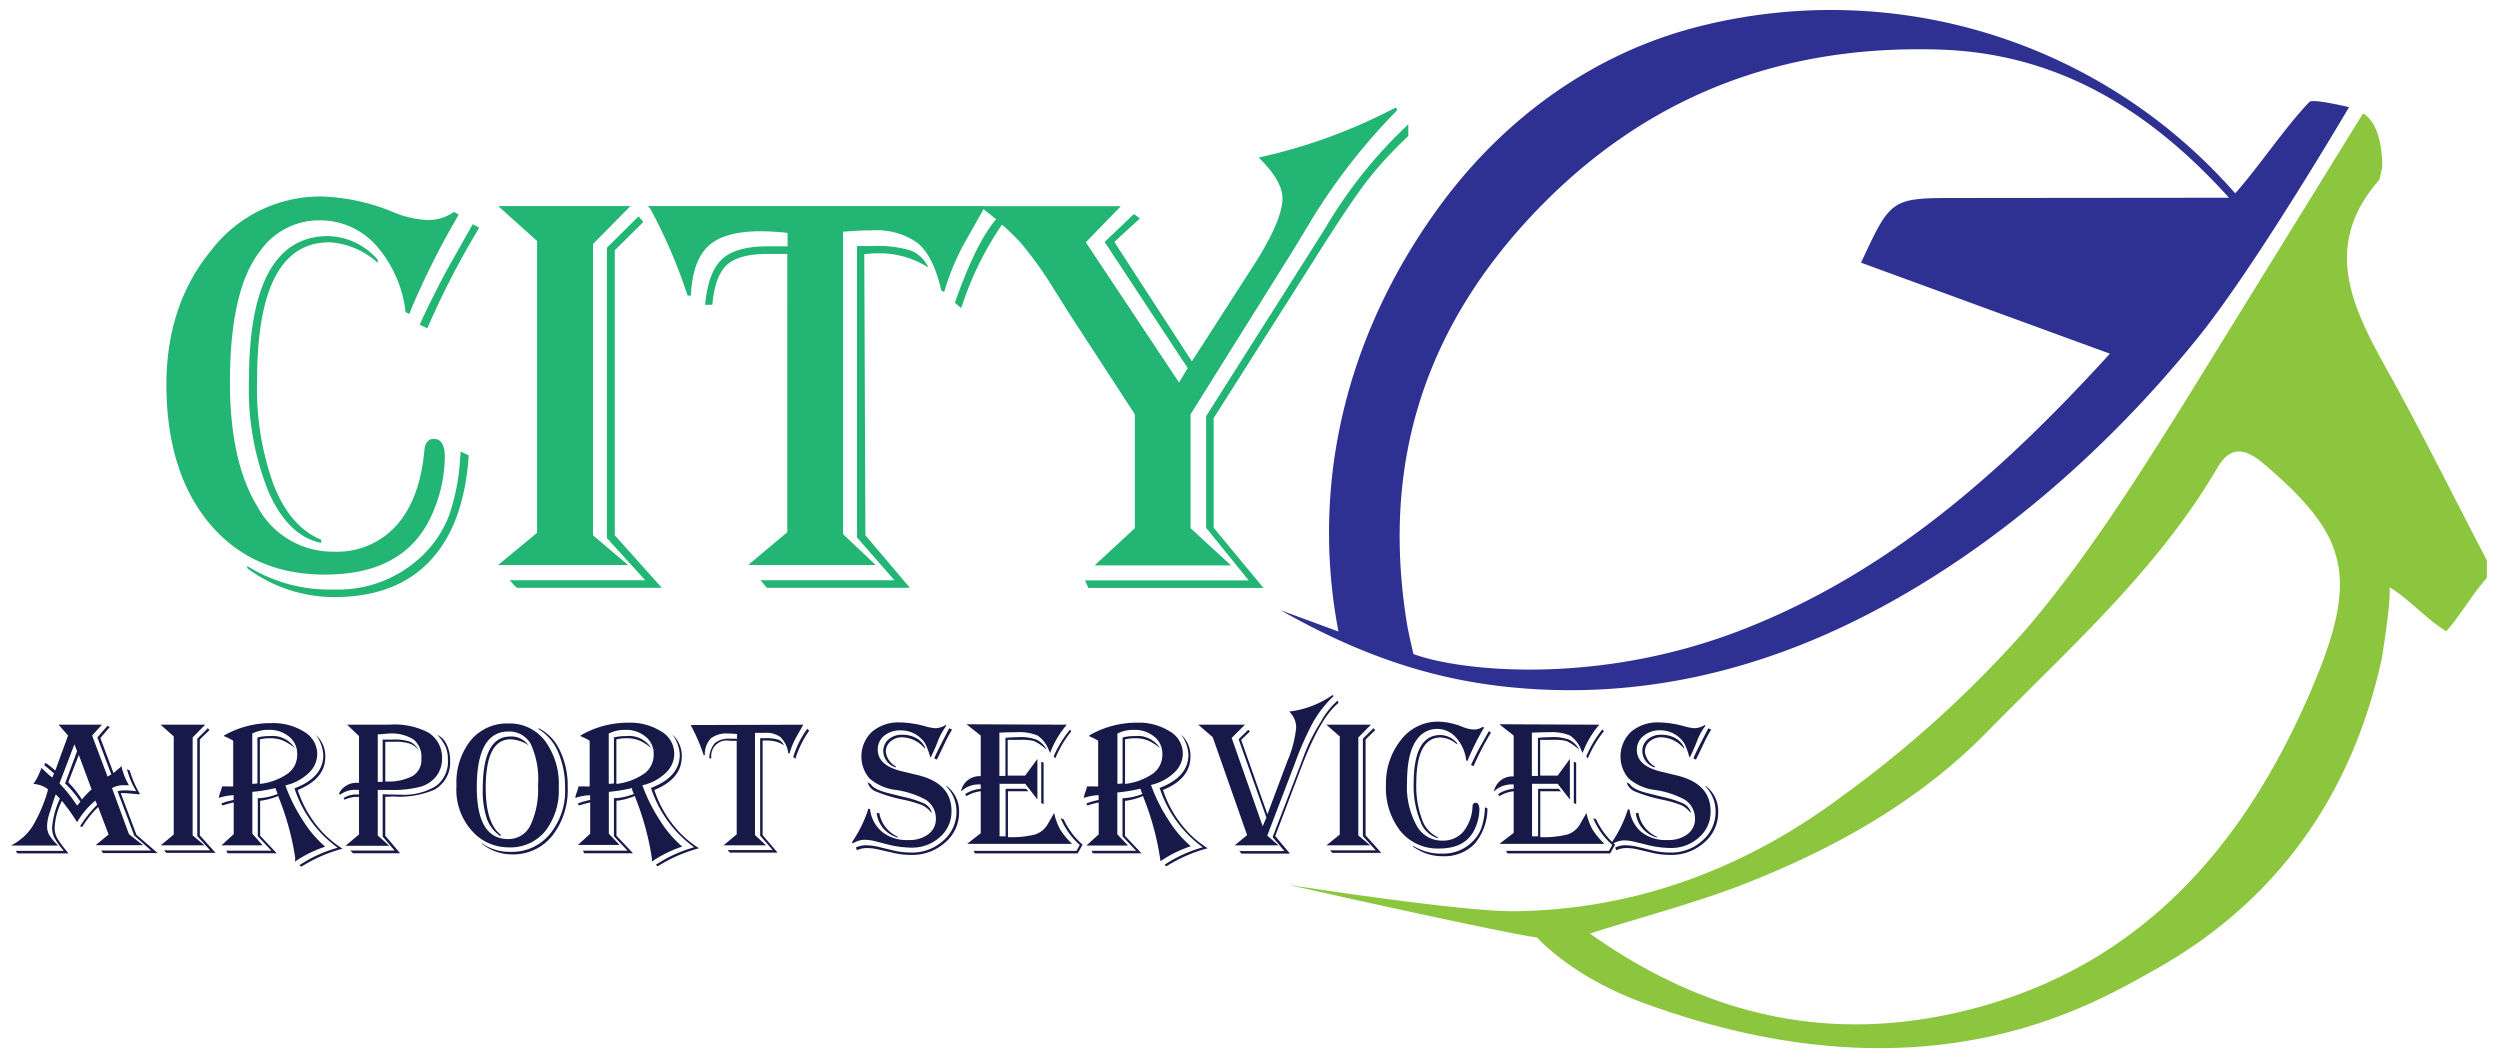
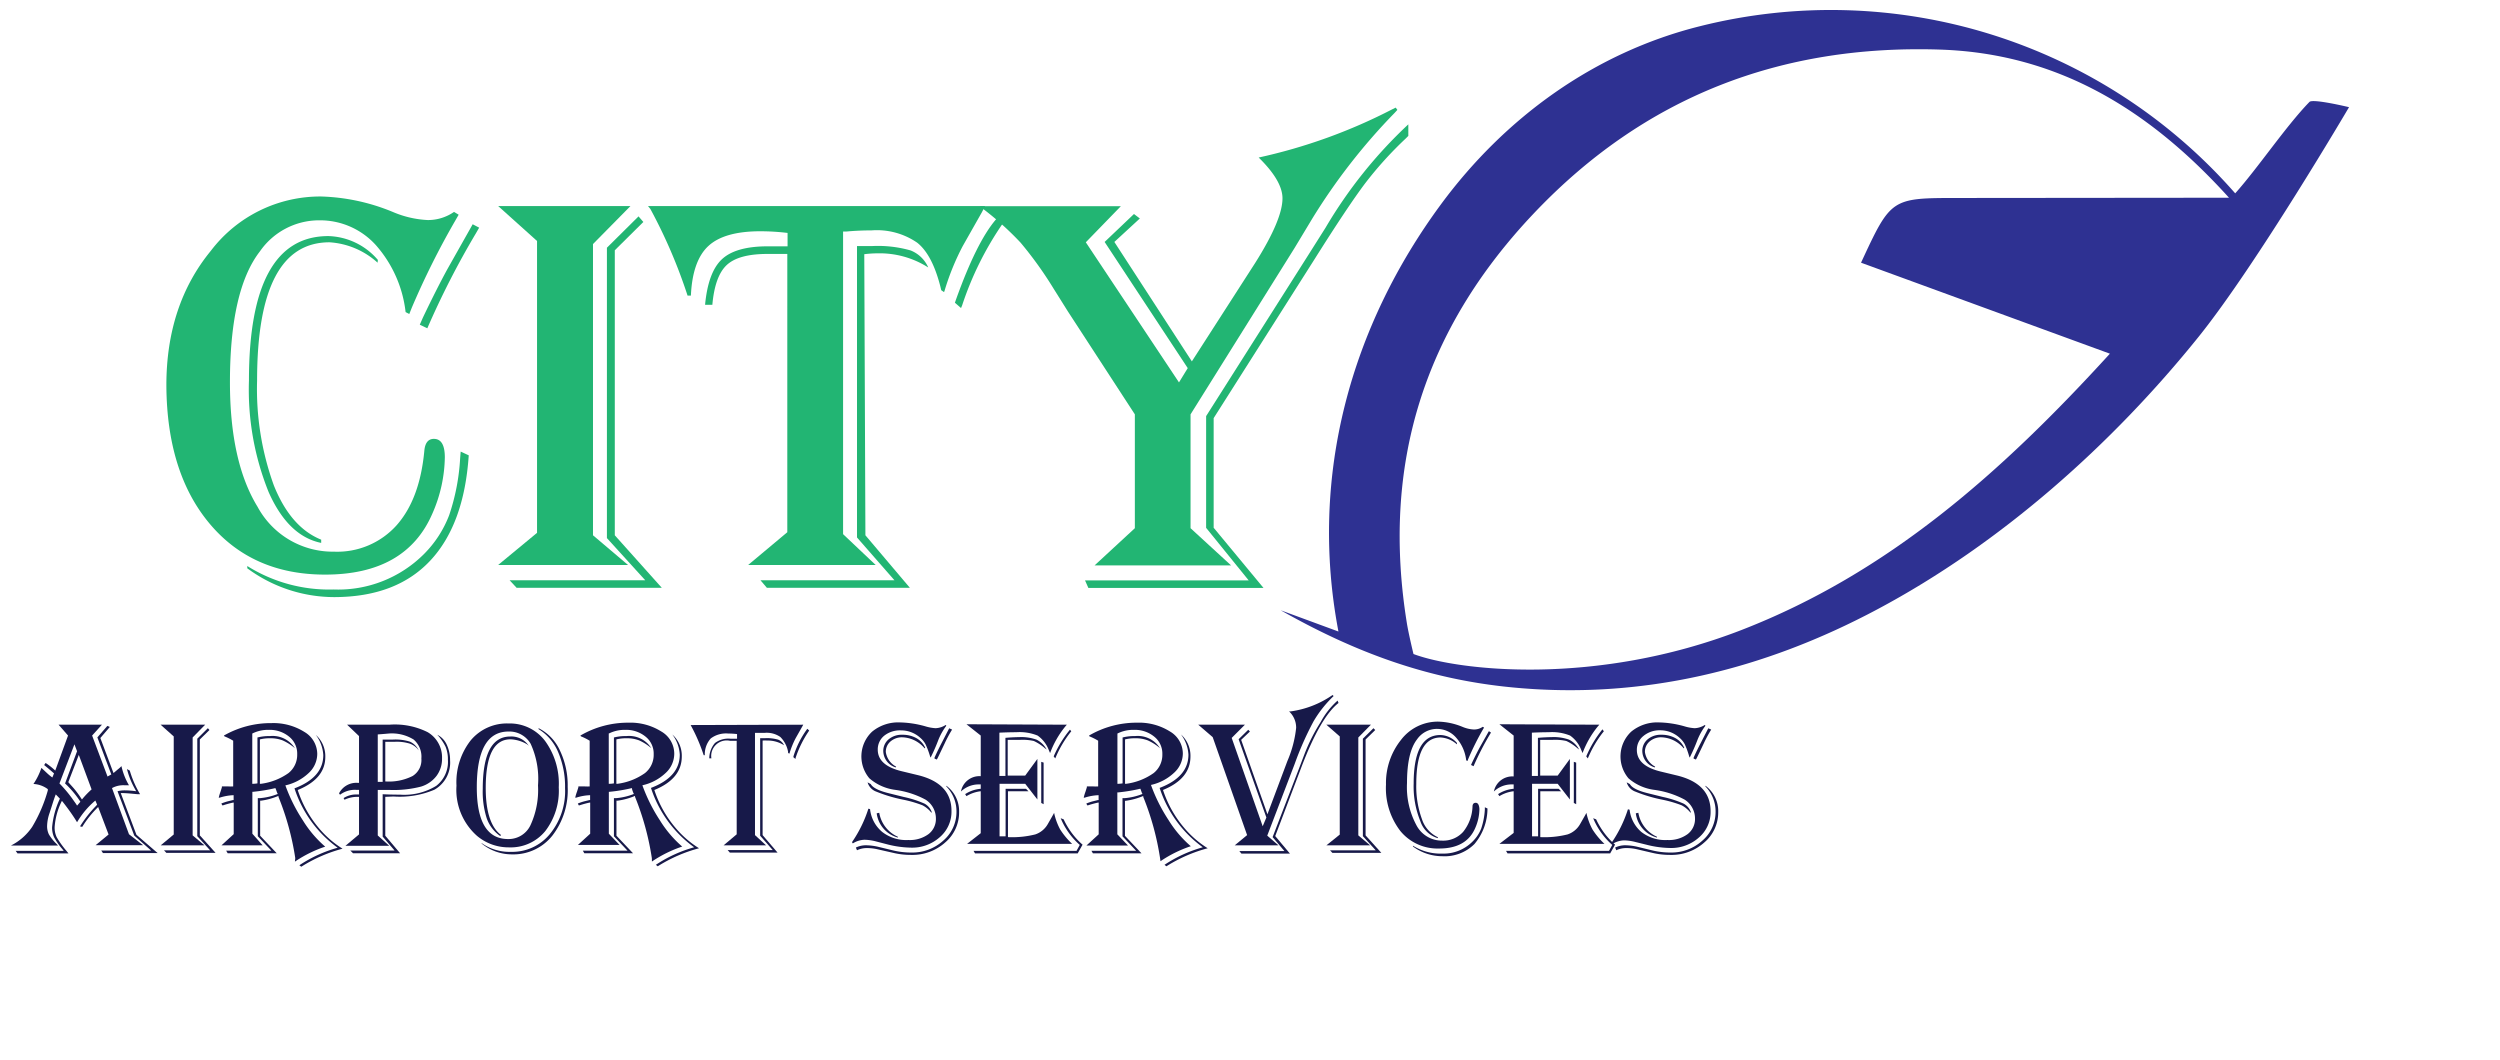
<svg xmlns="http://www.w3.org/2000/svg" id="Layer_1" data-name="Layer 1" viewBox="0 0 285.5 121">
  <defs>
    <style>.cls-1{fill:#22b573;}.cls-2{fill:#171949;}.cls-3{fill:#8cc63f;}.cls-4{fill:#2e3192;}</style>
  </defs>
  <title>city-airport-logo</title>
  <path class="cls-1" d="M52.38,24.52l-.35.61a91.46,91.46,0,0,0-5,10l-.29.73-.42-.22A13.93,13.93,0,0,0,42.93,28a8.59,8.59,0,0,0-6.48-2.84,8.23,8.23,0,0,0-6.77,3.55q-3.42,4.41-3.42,14.95,0,9.07,3.15,14.21A9.76,9.76,0,0,0,38.14,63a9.1,9.1,0,0,0,7.14-3q2.67-3,3.18-8.54.13-1.34,1.09-1.34,1.24,0,1.25,2.08a16.44,16.44,0,0,1-1.41,6.42q-3,7-12.27,7-8.31,0-13.19-5.83T19,44q0-9.17,5.08-15.36a15.69,15.69,0,0,1,12.62-6.2,23.07,23.07,0,0,1,8.15,1.76,11.51,11.51,0,0,0,4,.93,5.22,5.22,0,0,0,3-.93ZM53.53,52Q53,59.92,49.11,64.05T38.17,68.19a16.74,16.74,0,0,1-9.93-3.29v-.26a17.59,17.59,0,0,0,9.87,2.68,13.85,13.85,0,0,0,10.32-4.06,12.65,12.65,0,0,0,2.87-4.44,24.39,24.39,0,0,0,1.25-6.52l.06-.73ZM43.12,30a9,9,0,0,0-5.49-2.33q-8.27,0-8.27,15.78a32.32,32.32,0,0,0,1.92,12q1.92,4.78,5.4,6.18V62q-3.77-.77-6-5.8a31.27,31.27,0,0,1-2.25-12.73q0-16.51,9.07-16.51a7.72,7.72,0,0,1,5.65,2.72Zm11.6-4-.35.61A95.92,95.92,0,0,0,48.8,37.49l-.86-.41.35-.8q1.6-3.35,2.81-5.56l2.56-4.54.32-.57Z" />
  <path class="cls-1" d="M56.89,23.53H72l-4.28,4.34V61.13l4,3.39H56.89l4.44-3.67V27.52Zm16.58,1.82-3.26,3.23V61.13l5.37,6H59l-.8-.86H73.69l-4.38-4.82V28.29l3.61-3.58Z" />
  <path class="cls-1" d="M112.5,23.53l-.38.73-2.17,3.83a28.43,28.43,0,0,0-2.08,5.11l-.06.16-.32-.22-.1-.42q-.93-3.64-2.64-5a8.11,8.11,0,0,0-5.22-1.41q-1.44,0-2.87.13h-.38V61L100,64.52H85.44l4.47-3.74V29l-2.27,0Q84.36,29,83,30.26t-1.65,4.55h-.83q.35-3.74,1.93-5.21t5.22-1.47l1.92,0h.35V26.6a26.55,26.55,0,0,0-3.1-.19q-4.12,0-5.94,1.68t-2,5.67h-.38a59.2,59.2,0,0,0-4.25-9.9L74,23.53Zm-6.52,7a10.33,10.33,0,0,0-5.75-1.6,12.86,12.86,0,0,0-1.53.1l.13,32.1,5.08,6H87.58l-.73-.86h15.3l-4.28-4.89V28.1l1.73,0a13.62,13.62,0,0,1,4.39.5A3.67,3.67,0,0,1,106,30.53Zm8.53-5a36.63,36.63,0,0,0-4.63,9.33l-.13.32-.7-.61.1-.29q2.36-6.61,4.57-9.2l.16-.19Z" />
  <path class="cls-1" d="M159.39,12.29l.19.26-.32.35A69,69,0,0,0,149.84,25l-2,3.32-11.88,19v13l4.63,4.25H125l4.6-4.25v-13l-7.67-11.79-1.66-2.65a43.28,43.28,0,0,0-3.72-5.17,34.46,34.46,0,0,0-4.3-3.87l-.35-.29H128l-4,4.12,10.64,16,1-1.63-9.49-14.41,3.35-3.19.67.51-2.91,2.68,8.85,13.64L143.36,30q3.1-4.92,3.1-7.35,0-2-2.72-4.66A62,62,0,0,0,159,12.48Zm1.44,1.92v1.31l-.32.32a42.66,42.66,0,0,0-4.62,5.11q-1.93,2.56-5.73,8.59L138.6,47.75V60.27l5.69,6.87h-20l-.38-.86h18.69l-4.86-6V47.52l11.79-18.59L151.38,26A52.71,52.71,0,0,1,160.83,14.2Z" />
  <path class="cls-2" d="M11.64,82.76,10.52,84l1.76,4.68.43-.24-1.59-4.23,1.14-1.31.28.12-1.08,1.26,1.5,4,.15-.12.35-.3a3.11,3.11,0,0,0,.41-.37,7.44,7.44,0,0,0,.86,2.19l-.45,0a2.7,2.7,0,0,0-1.49.32l1.94,5.27,1.61,1.25H10.92L12.4,95.3l-1.19-3.14a11.88,11.88,0,0,0-1.82,2.27l-.25-.06A13.68,13.68,0,0,1,11,92l.09-.11-.2-.47A9.55,9.55,0,0,0,8.8,93.9l-.19-.31q-.56-.89-1.43-2l-.11-.13a7.74,7.74,0,0,0-.83,3,2.56,2.56,0,0,0,.23,1.14,10.52,10.52,0,0,0,1.11,1.56l.24.3H2l-.21-.29H7.28l-.18-.23a7,7,0,0,1-.93-1.34,2.66,2.66,0,0,1-.22-1.12,9.65,9.65,0,0,1,.89-3.27l-.47-.49q-.14.34-.35,1l-.35,1.1a4.87,4.87,0,0,0-.29,1.46,2.17,2.17,0,0,0,.2,1,5.32,5.32,0,0,0,.86,1.08l.19.2H1.25a6.39,6.39,0,0,0,2.43-2.14,17,17,0,0,0,1.78-4.15l0-.15a3,3,0,0,0-1.64-.59,7.71,7.71,0,0,0,.91-1.84l.18.17.48.45a5.4,5.4,0,0,0,.59.48l.19-.47-.13-.11q-.54-.47-.9-.76l-.1-.08.17-.24a8.3,8.3,0,0,1,1.1.87l1.46-4L6.69,82.76ZM8.5,85,6.79,89.47A15,15,0,0,1,8.2,91.13l.49.69L8.8,92l.11-.12.15-.18.12-.14a11.2,11.2,0,0,0-1.75-2.09L8.8,85.79ZM9,86.21,7.8,89.32l.11.13.44.49a10.75,10.75,0,0,1,.9,1.2l.11.16a9.54,9.54,0,0,1,1.1-1.15ZM14.82,88A11.59,11.59,0,0,0,16,90.7l-.27,0-.87-.08q-.59-.05-.86-.05h-.21l1.79,4.76L18,97.42H11.76l-.2-.29h5.7l-1.93-1.71-1.91-5.06a3.28,3.28,0,0,1,.84-.1,9.62,9.62,0,0,1,1.29.1l-.13-.24a9.29,9.29,0,0,1-.92-2.29Z" />
  <path class="cls-2" d="M18.34,82.76h5.09L22,84.22V95.4l1.35,1.14h-5l1.49-1.24V84.1Zm5.58.61-1.1,1.08V95.4l1.8,2H19l-.27-.29H24l-1.47-1.62V84.36l1.21-1.2Z" />
  <path class="cls-2" d="M25.57,84A10.77,10.77,0,0,1,31,82.58a6.62,6.62,0,0,1,3.75,1,2.94,2.94,0,0,1,1.48,2.51,3,3,0,0,1-1,2.21,5.64,5.64,0,0,1-2.64,1.39,19,19,0,0,0,2,4,12.88,12.88,0,0,0,2.55,3l-.16.05a14.15,14.15,0,0,0-3.14,1.55l-.16.11L33.72,98a30.91,30.91,0,0,0-1.92-7l0-.11a7.82,7.82,0,0,1-2,.55h-.09v4l1.89,2H26l-.17-.29H31l-1.56-1.65V91.15l.23,0a7.15,7.15,0,0,0,2.05-.48l-.08-.16-.11-.31L31.45,90a19,19,0,0,1-2.51.42l-.12,0v4.79L30,96.54H25.29l1.4-1.28V91.66H26.6a11.06,11.06,0,0,0-1.13.31l-.09,0-.1-.21a6.28,6.28,0,0,1,.74-.25l.57-.14.09,0v-.56a5.78,5.78,0,0,0-1.58.28l-.12,0a5.14,5.14,0,0,1,.21-.7s.06-.19.15-.48l0-.1.75,0a4.17,4.17,0,0,0,.54,0V84.59a6.51,6.51,0,0,0-1-.5Zm3.24-.28v5.79a3.1,3.1,0,0,0,.59-.05V84.22a5.44,5.44,0,0,1,1.42-.16,3,3,0,0,1,2.85,1.38,5.75,5.75,0,0,0-1.4-.89,3.86,3.86,0,0,0-1.44-.24,4.58,4.58,0,0,0-1.15.13v5.07l.12,0a7,7,0,0,0,3.14-1.22,2.66,2.66,0,0,0,1-2.16,2.47,2.47,0,0,0-.92-2,3.49,3.49,0,0,0-2.33-.78A4,4,0,0,0,28.81,83.77ZM34,90.22a12.86,12.86,0,0,0,2.4,4.33,11.34,11.34,0,0,0,2.72,2.37,17,17,0,0,0-4.62,2l-.1.06-.21-.17a15.31,15.31,0,0,1,4.37-2,13.52,13.52,0,0,1-4.87-6.6l-.06-.18q3.29-1.25,3.29-3.8a4.18,4.18,0,0,0-.85-2.3,3.25,3.25,0,0,1,1.08,2.51Q37.15,88.94,34,90.22Z" />
  <path class="cls-2" d="M39.64,82.76h4.82a8.36,8.36,0,0,1,4.37.85,3.33,3.33,0,0,1,1.65,3,3.25,3.25,0,0,1-.63,2,3.52,3.52,0,0,1-1.77,1.22,12.56,12.56,0,0,1-3.62.38H43.14v5.2l1.31,1.18h-5L41,95.29V91h-.18a3.45,3.45,0,0,0-1.48.33l-.1-.19a2.68,2.68,0,0,1,1.29-.41H41v-.53l-.33,0a2.83,2.83,0,0,0-1.84.56l-.11-.16a2.22,2.22,0,0,1,2.11-1.2H41V84.06Zm10.3,1.15A2.35,2.35,0,0,1,51,85a4.14,4.14,0,0,1,.4,1.84,3.55,3.55,0,0,1-1.8,3.35,10.12,10.12,0,0,1-4.66.77L44,91v4.44l1.69,2H40.31L40,97.13h5.06L43.7,95.54V90.7q.93.05,2,.05a7,7,0,0,0,4.11-1,3.46,3.46,0,0,0,1.34-3,3.76,3.76,0,0,0-.26-1.46A5.56,5.56,0,0,0,49.94,83.91Zm-6.8,0v5.38h.56V84.46h1.18a5.44,5.44,0,0,1,1.94.24,2.06,2.06,0,0,1,1,1,2.12,2.12,0,0,0-1-.77,5.06,5.06,0,0,0-1.68-.22H44v4.53a6,6,0,0,0,3.12-.62,2.14,2.14,0,0,0,1-2,2.56,2.56,0,0,0-.89-2.17,4.74,4.74,0,0,0-2.85-.68Q43.87,83.82,43.14,83.87Z" />
  <path class="cls-2" d="M58.08,82.62a5.05,5.05,0,0,1,4.17,2,8.28,8.28,0,0,1,1.56,5.29,7.56,7.56,0,0,1-1.54,5,5.1,5.1,0,0,1-4.14,1.86,5.6,5.6,0,0,1-3.65-1.31,7,7,0,0,1-2.35-5.73,7.74,7.74,0,0,1,1.61-5.16A5.38,5.38,0,0,1,58.08,82.62Zm0,.92q-3.63,0-3.63,6.38,0,5.9,3.58,5.9a2.76,2.76,0,0,0,2.54-1.56,9.59,9.59,0,0,0,.87-4.57,9.61,9.61,0,0,0-.84-4.75A2.81,2.81,0,0,0,58.08,83.54Zm3.43-.38a5.3,5.3,0,0,1,2.43,2.54,9.2,9.2,0,0,1,.89,4.15,8.49,8.49,0,0,1-1.76,5.59,5.69,5.69,0,0,1-4.61,2.13A5.46,5.46,0,0,1,55,96.33v-.05a5.49,5.49,0,0,0,3.34,1,5.55,5.55,0,0,0,4.43-2A7.72,7.72,0,0,0,64.53,90a10,10,0,0,0-.79-4.11,5.65,5.65,0,0,0-2.24-2.63Zm-1.13,2L60.19,85a4,4,0,0,0-1.89-.57q-2.83,0-2.83,5.55,0,4.06,1.75,5.38l-.1.11a4.16,4.16,0,0,1-1.53-2,10,10,0,0,1-.46-3.36q0-6,3.14-6A2.38,2.38,0,0,1,60.38,85.16Z" />
  <path class="cls-2" d="M66.28,84a10.77,10.77,0,0,1,5.48-1.47,6.62,6.62,0,0,1,3.75,1A2.94,2.94,0,0,1,77,86.08a3,3,0,0,1-1,2.21,5.64,5.64,0,0,1-2.64,1.39,19,19,0,0,0,2,4,12.88,12.88,0,0,0,2.55,3l-.16.05a14.15,14.15,0,0,0-3.14,1.55l-.16.11L74.44,98a30.91,30.91,0,0,0-1.92-7l0-.11a7.82,7.82,0,0,1-2,.55H70.4v4l1.89,2H66.73l-.17-.29h5.11l-1.56-1.65V91.15l.23,0a7.15,7.15,0,0,0,2.05-.48l-.08-.16-.11-.31L72.16,90a19,19,0,0,1-2.51.42l-.12,0v4.79l1.22,1.28H66l1.4-1.28V91.66h-.09a11.06,11.06,0,0,0-1.13.31l-.09,0-.1-.21a6.27,6.27,0,0,1,.74-.25l.57-.14.09,0v-.56a5.78,5.78,0,0,0-1.58.28l-.12,0a5.14,5.14,0,0,1,.21-.7s.06-.19.15-.48l0-.1.75,0a4.17,4.17,0,0,0,.54,0V84.59a6.5,6.5,0,0,0-1-.5Zm3.24-.28v5.79a3.1,3.1,0,0,0,.59-.05V84.22a5.44,5.44,0,0,1,1.42-.16,3,3,0,0,1,2.85,1.38,5.75,5.75,0,0,0-1.4-.89,3.86,3.86,0,0,0-1.44-.24,4.58,4.58,0,0,0-1.15.13v5.07l.12,0a7,7,0,0,0,3.14-1.22,2.66,2.66,0,0,0,1-2.16,2.47,2.47,0,0,0-.92-2,3.49,3.49,0,0,0-2.33-.78A4,4,0,0,0,69.53,83.77Zm5.19,6.45a12.86,12.86,0,0,0,2.4,4.33,11.33,11.33,0,0,0,2.72,2.37,17,17,0,0,0-4.62,2l-.1.06-.21-.17a15.31,15.31,0,0,1,4.37-2,13.52,13.52,0,0,1-4.87-6.6l-.06-.18q3.29-1.25,3.29-3.8a4.18,4.18,0,0,0-.85-2.3,3.25,3.25,0,0,1,1.08,2.51Q77.86,88.94,74.72,90.22Z" />
  <path class="cls-2" d="M91.73,82.76,91.6,83l-.73,1.29a9.55,9.55,0,0,0-.7,1.72l0,.05L90,86l0-.14a3.17,3.17,0,0,0-.89-1.7,2.73,2.73,0,0,0-1.76-.47q-.48,0-1,0h-.13V95.37l1.27,1.17H82.63l1.5-1.26V84.6h-.76a1.77,1.77,0,0,0-2.13,2H81a2.69,2.69,0,0,1,.65-1.75,2.54,2.54,0,0,1,1.76-.49h.76v-.53a8.93,8.93,0,0,0-1-.06,2.9,2.9,0,0,0-2,.56,2.69,2.69,0,0,0-.68,1.91h-.13a20,20,0,0,0-1.43-3.33l-.06-.11Zm-2.19,2.35a3.47,3.47,0,0,0-1.93-.54,4.32,4.32,0,0,0-.52,0l0,10.8,1.71,2H83.35l-.25-.29h5.15l-1.44-1.64V84.3h.58a4.59,4.59,0,0,1,1.48.17A1.24,1.24,0,0,1,89.54,85.11Zm2.87-1.68a12.31,12.31,0,0,0-1.56,3.14l0,.11-.24-.2,0-.1a10.5,10.5,0,0,1,1.54-3.09l.05-.06Z" />
  <path class="cls-2" d="M108.07,82.88a7.16,7.16,0,0,0-.89,1.57,21.42,21.42,0,0,1-.87,2l-.05.06-.06-.18A9.55,9.55,0,0,0,105.7,85a2.52,2.52,0,0,0-.58-.72,3.25,3.25,0,0,0-2.22-.87A2.88,2.88,0,0,0,101,84a2,2,0,0,0-.76,1.61q0,1.8,2.72,2.46l1.82.44q3.88.93,3.88,4.09a3.83,3.83,0,0,1-1.33,3,4.72,4.72,0,0,1-3.28,1.2,11.46,11.46,0,0,1-2.74-.38L100,96.08a5.63,5.63,0,0,0-1.26-.18,2.63,2.63,0,0,0-1.35.42l-.09-.15a14.44,14.44,0,0,0,1.87-3.82l.19.05A3.93,3.93,0,0,0,100.74,95a4.48,4.48,0,0,0,3,.93,3.61,3.61,0,0,0,2.29-.67,2.16,2.16,0,0,0,.85-1.79,2.55,2.55,0,0,0-1.18-2.15,10.19,10.19,0,0,0-3.48-1.12,5.58,5.58,0,0,1-2.94-1.32,3.88,3.88,0,0,1,.31-5.32,4.67,4.67,0,0,1,3.17-1.06,11.49,11.49,0,0,1,2.93.45,4.9,4.9,0,0,0,1.16.21,2.31,2.31,0,0,0,1.15-.37Zm0,6.85a3.6,3.6,0,0,1,1.46,3,4.49,4.49,0,0,1-1.59,3.48,5.59,5.59,0,0,1-3.87,1.42,8.57,8.57,0,0,1-2.09-.24L100.26,97A5.31,5.31,0,0,0,99,96.85a2.58,2.58,0,0,0-1.13.25l-.13-.31a2.69,2.69,0,0,1,1.14-.26,6.55,6.55,0,0,1,1.47.19l1.65.4a8.92,8.92,0,0,0,2.08.24A5.25,5.25,0,0,0,107.72,96a4.31,4.31,0,0,0,1.51-3.31,4.07,4.07,0,0,0-1.16-2.88Zm-9-.39.37.2q.35.63,2.07,1.05l1.73.43a11.88,11.88,0,0,1,2.35.76,1.78,1.78,0,0,1,.83,1l-.08,0a3.11,3.11,0,0,0-1-.82,13.63,13.63,0,0,0-2.16-.63,16.85,16.85,0,0,1-3.12-.93A1.59,1.59,0,0,1,99.08,89.35Zm1.34,3.48a3.66,3.66,0,0,0,2.13,2.74v.09a3.29,3.29,0,0,1-2.42-2.77Zm5.18-7.36a3.46,3.46,0,0,0-2.54-1.26,2,2,0,0,0-1.35.47,1.53,1.53,0,0,0-.54,1.2,2.24,2.24,0,0,0,1.09,1.63l.09.05-.05.09a2,2,0,0,1-1.42-1.84,1.73,1.73,0,0,1,.6-1.36,2.3,2.3,0,0,1,1.57-.53,3.23,3.23,0,0,1,1.62.39,2.36,2.36,0,0,1,1,1.1Zm3.14-2.14-.1.16a15.27,15.27,0,0,0-.75,1.42q-.75,1.58-.85,1.76l-.05.08-.26-.11,0-.1q.31-.71.9-1.85l.73-1.42.05-.09Z" />
  <path class="cls-2" d="M121.83,82.76l-.17.2A10.73,10.73,0,0,0,119.92,86l-.16-.37A3.52,3.52,0,0,0,118.49,84a5.47,5.47,0,0,0-2.43-.38q-.81,0-1.93.05v4.94h.69V84.26q.82-.07,1.56-.08a5.19,5.19,0,0,1,2,.29,2.7,2.7,0,0,1,1.15,1.13l-.21-.16a5.21,5.21,0,0,0-1.26-.82,5.78,5.78,0,0,0-1.53-.13l-1.22,0h-.23v4.08h2l1.39-1.9v4.63l-1.39-1.79h-2.93v6h.69V90.08h2.33l.28.28h-2.34V95.6a10.85,10.85,0,0,0,3.12-.31,2.6,2.6,0,0,0,1.45-1.22l.57-1,.13-.24a7,7,0,0,0,.69,1.89,8.51,8.51,0,0,0,1.37,1.65h-12L112,95.15V90.36a4,4,0,0,0-1.63.56l-.15-.23a3.82,3.82,0,0,1,1.78-.61v-.5l-.26,0a2.93,2.93,0,0,0-2,.81A2.15,2.15,0,0,1,112,88.64V84l-1.63-1.29Zm1.8,13.7-.56,1H111.35l-.17-.29h11.76l.37-.68a8.3,8.3,0,0,1-2.18-3.05l.34.13a8.77,8.77,0,0,0,2,2.75Zm-4.45-9.37v4.75l-.27-.14V87Zm3.16-3.58-.08.1a12.68,12.68,0,0,0-1.75,3l-.18-.23a12.73,12.73,0,0,1,1.86-3.05Z" />
  <path class="cls-2" d="M124.37,84a10.77,10.77,0,0,1,5.48-1.47,6.62,6.62,0,0,1,3.75,1,2.94,2.94,0,0,1,1.48,2.51,3,3,0,0,1-1,2.21,5.64,5.64,0,0,1-2.64,1.39,19,19,0,0,0,2,4,12.88,12.88,0,0,0,2.55,3l-.16.05a14.15,14.15,0,0,0-3.14,1.55l-.16.11-.05-.34a30.91,30.91,0,0,0-1.92-7l0-.11a7.82,7.82,0,0,1-2,.55h-.09v4l1.89,2h-5.55l-.17-.29h5.11l-1.56-1.65V91.15l.23,0a7.15,7.15,0,0,0,2.05-.48l-.08-.16-.11-.31-.05-.13a19,19,0,0,1-2.51.42l-.12,0v4.79l1.22,1.28h-4.75l1.4-1.28V91.66h-.09a11.06,11.06,0,0,0-1.13.31l-.09,0-.1-.21a6.28,6.28,0,0,1,.74-.25l.57-.14.09,0v-.56a5.78,5.78,0,0,0-1.58.28l-.12,0a5.14,5.14,0,0,1,.21-.7s.06-.19.15-.48l0-.1.75,0a4.17,4.17,0,0,0,.54,0V84.59a6.5,6.5,0,0,0-1-.5Zm3.24-.28v5.79a3.1,3.1,0,0,0,.59-.05V84.22a5.44,5.44,0,0,1,1.42-.16,3,3,0,0,1,2.85,1.38,5.75,5.75,0,0,0-1.4-.89,3.86,3.86,0,0,0-1.44-.24,4.58,4.58,0,0,0-1.15.13v5.07l.12,0a7,7,0,0,0,3.14-1.22,2.66,2.66,0,0,0,1-2.16,2.47,2.47,0,0,0-.92-2,3.49,3.49,0,0,0-2.33-.78A4,4,0,0,0,127.61,83.77Zm5.19,6.45a12.86,12.86,0,0,0,2.4,4.33,11.34,11.34,0,0,0,2.72,2.37,17,17,0,0,0-4.62,2l-.1.06-.21-.17a15.31,15.31,0,0,1,4.37-2,13.52,13.52,0,0,1-4.87-6.6l-.06-.18q3.29-1.25,3.29-3.8a4.18,4.18,0,0,0-.85-2.3,3.25,3.25,0,0,1,1.08,2.51Q135.95,88.94,132.8,90.22Z" />
  <path class="cls-2" d="M152.18,79.37l.12.12a13.11,13.11,0,0,0-2.3,2.9,35.77,35.77,0,0,0-2.14,4.83l-3.14,8.21L146,96.54h-5l1.42-1.17-3.93-11.19-1.65-1.42h5.33l-1.51,1.51,3.54,10.09.42-1-3.17-8.94,1.1-1.08.19.2-1,.95,3,8.5,2.28-6.08a13,13,0,0,0,1-3.79,2.53,2.53,0,0,0-.81-1.88l.2,0A11,11,0,0,0,152.18,79.37Zm.58.66.1.25q-2.05,1.6-4.23,7.3l-3,7.9,1.68,2h-5.54l-.24-.29h5.15l-1.35-1.59,3.08-8,.58-1.53a20.45,20.45,0,0,1,1.83-3.61A9,9,0,0,1,152.76,80Z" />
  <path class="cls-2" d="M151.47,82.76h5.09l-1.44,1.46V95.4l1.35,1.14h-5L153,95.31V84.1Zm5.58.61-1.1,1.08V95.4l1.8,2h-5.59l-.27-.29h5.22l-1.47-1.62V84.36l1.21-1.2Z" />
  <path class="cls-2" d="M169.48,83.09l-.12.2a30.78,30.78,0,0,0-1.68,3.37l-.1.25-.14-.08a4.69,4.69,0,0,0-1.15-2.59,2.89,2.89,0,0,0-2.18-1,2.77,2.77,0,0,0-2.28,1.19q-1.15,1.48-1.15,5a9.15,9.15,0,0,0,1.06,4.78A3.28,3.28,0,0,0,164.69,96a3.06,3.06,0,0,0,2.4-1,4.88,4.88,0,0,0,1.07-2.87q0-.45.37-.45t.42.7a5.53,5.53,0,0,1-.47,2.16q-1,2.36-4.12,2.36a5.49,5.49,0,0,1-4.44-2,8,8,0,0,1-1.64-5.3A7.88,7.88,0,0,1,160,84.49a5.28,5.28,0,0,1,4.24-2.08A7.76,7.76,0,0,1,167,83a3.86,3.86,0,0,0,1.33.31,1.75,1.75,0,0,0,1-.31Zm.39,9.24a6.31,6.31,0,0,1-1.49,4.06,4.82,4.82,0,0,1-3.68,1.39,5.63,5.63,0,0,1-3.34-1.11v-.09a5.91,5.91,0,0,0,3.32.9,4.66,4.66,0,0,0,3.47-1.36,4.26,4.26,0,0,0,1-1.49,8.21,8.21,0,0,0,.42-2.19l0-.25ZM166.37,85a3,3,0,0,0-1.85-.78q-2.78,0-2.78,5.31a10.87,10.87,0,0,0,.64,4,3.45,3.45,0,0,0,1.82,2.08v.11a3,3,0,0,1-2-1.95,10.51,10.51,0,0,1-.76-4.28q0-5.55,3.05-5.55a2.6,2.6,0,0,1,1.9.91Zm3.9-1.34-.12.2a32.24,32.24,0,0,0-1.87,3.64l-.29-.14.12-.27q.54-1.13.95-1.87l.86-1.53.11-.19Z" />
  <path class="cls-2" d="M182.64,82.76l-.17.2A10.73,10.73,0,0,0,180.73,86l-.16-.37A3.52,3.52,0,0,0,179.3,84a5.47,5.47,0,0,0-2.43-.38q-.81,0-1.93.05v4.94h.69V84.26q.82-.07,1.56-.08a5.19,5.19,0,0,1,2,.29,2.7,2.7,0,0,1,1.15,1.13l-.21-.16a5.21,5.21,0,0,0-1.26-.82,5.78,5.78,0,0,0-1.53-.13l-1.22,0h-.23v4.08h2l1.39-1.9v4.63l-1.39-1.79h-2.93v6h.69V90.08H178l.28.28H175.9V95.6a10.85,10.85,0,0,0,3.12-.31,2.6,2.6,0,0,0,1.45-1.22l.57-1,.13-.24a7,7,0,0,0,.69,1.89,8.51,8.51,0,0,0,1.37,1.65h-12l1.63-1.25V90.36a4,4,0,0,0-1.63.56l-.15-.23a3.82,3.82,0,0,1,1.78-.61v-.5l-.26,0a2.93,2.93,0,0,0-2,.81,2.15,2.15,0,0,1,2.26-1.72V84l-1.63-1.29Zm1.8,13.7-.56,1H172.16l-.17-.29h11.76l.37-.68a8.3,8.3,0,0,1-2.18-3.05l.34.13a8.77,8.77,0,0,0,2,2.75ZM180,87.09v4.75l-.27-.14V87Zm3.16-3.58-.08.1a12.68,12.68,0,0,0-1.75,3l-.18-.23A12.73,12.73,0,0,1,183,83.29Z" />
  <path class="cls-2" d="M194.76,82.88a7.15,7.15,0,0,0-.89,1.57,21.41,21.41,0,0,1-.87,2l-.05.06-.06-.18a9.54,9.54,0,0,0-.49-1.34,2.52,2.52,0,0,0-.58-.72,3.25,3.25,0,0,0-2.22-.87,2.88,2.88,0,0,0-1.91.64,2,2,0,0,0-.76,1.61q0,1.8,2.72,2.46l1.82.44q3.88.93,3.88,4.09a3.83,3.83,0,0,1-1.33,3,4.72,4.72,0,0,1-3.28,1.2,11.46,11.46,0,0,1-2.74-.38l-1.26-.31a5.63,5.63,0,0,0-1.26-.18,2.63,2.63,0,0,0-1.35.42l-.09-.15a14.43,14.43,0,0,0,1.87-3.82l.19.05A3.93,3.93,0,0,0,187.43,95a4.48,4.48,0,0,0,3,.93,3.61,3.61,0,0,0,2.29-.67,2.16,2.16,0,0,0,.85-1.79,2.55,2.55,0,0,0-1.18-2.15,10.19,10.19,0,0,0-3.48-1.12,5.58,5.58,0,0,1-2.94-1.32,3.88,3.88,0,0,1,.31-5.32,4.67,4.67,0,0,1,3.17-1.06,11.49,11.49,0,0,1,2.93.45,4.9,4.9,0,0,0,1.16.21,2.31,2.31,0,0,0,1.15-.37Zm0,6.85a3.59,3.59,0,0,1,1.46,3,4.49,4.49,0,0,1-1.59,3.48,5.59,5.59,0,0,1-3.87,1.42,8.57,8.57,0,0,1-2.09-.24L187,97a5.31,5.31,0,0,0-1.29-.15,2.58,2.58,0,0,0-1.13.25l-.13-.31a2.69,2.69,0,0,1,1.14-.26,6.55,6.55,0,0,1,1.47.19l1.65.4a8.92,8.92,0,0,0,2.08.24A5.25,5.25,0,0,0,194.41,96a4.31,4.31,0,0,0,1.51-3.31,4.07,4.07,0,0,0-1.16-2.88Zm-9-.39.37.2q.35.63,2.07,1.05l1.73.43a11.89,11.89,0,0,1,2.35.76,1.78,1.78,0,0,1,.83,1l-.08,0a3.11,3.11,0,0,0-1-.82,13.62,13.62,0,0,0-2.16-.63,16.84,16.84,0,0,1-3.12-.93A1.59,1.59,0,0,1,185.77,89.35Zm1.34,3.48a3.66,3.66,0,0,0,2.13,2.74v.09a3.29,3.29,0,0,1-2.42-2.77Zm5.18-7.36a3.46,3.46,0,0,0-2.54-1.26,2,2,0,0,0-1.35.47,1.53,1.53,0,0,0-.54,1.2,2.24,2.24,0,0,0,1.08,1.63l.09.05-.05.09a2,2,0,0,1-1.42-1.84,1.73,1.73,0,0,1,.6-1.36,2.3,2.3,0,0,1,1.57-.53,3.23,3.23,0,0,1,1.62.39,2.36,2.36,0,0,1,1,1.1Zm3.14-2.14-.1.16a15.3,15.3,0,0,0-.75,1.42q-.75,1.58-.85,1.76l-.05.08-.26-.11,0-.1q.31-.71.9-1.85l.73-1.42.05-.09Z" />
-   <path class="cls-3" d="M269.86,12.95c2.38,1.4,2.19,6.15,2.19,6.15l-.32,1.42c-6.56,7.44-3.19,14.41.77,21.53S280.17,56.65,284,64v2c-1.59,1.75-3.18,4.49-4.63,6.08-2-1.13-4.64-4-6.48-5,.17,1.79-.89,8.13-.89,8.13-3.42,15.71-12.14,27.88-26,35.58-7,3.89-26.16,15.68-58.68,3.61-8-3-11.79-7.34-11.79-7.34-3.92-.51-27.67-5.83-28.33-6,5.47.83,20.39,3.05,25.76,3,14-.16,26.59-5,37.6-13.27a129,129,0,0,0,20.83-18.94c6.92-8.11,12.69-17.28,18.37-26.36Zm-88.29,93.66c13.79,9.78,28.14,12.64,43.72,8.59,19.16-5,30.83-18.47,38.39-35.79,5.88-13.48,4.57-18.1-5-26.31-2.08-1.78-3.84-2.44-5.46.33-6.86,11.71-16.93,20.6-26.28,30.14-7.85,8-17.4,13.3-27.66,17.35C193.79,103.07,188.05,104.55,181.57,106.61Z" />
  <path class="cls-4" d="M146.25,69.69l6.6,2.43c-3.41-17.85,1.5-34.91,11.66-48.72C171.86,13.41,182.11,6,194.11,3a61.36,61.36,0,0,1,61.15,19.08c2.58-2.88,5.79-7.67,8.48-10.44.39-.4,4.52.6,4.52.6S257.71,30.2,251.13,38.4c-9.92,12.35-22.63,23.67-36.71,31.17-13,6.94-26.94,10.36-41.72,8.93C163.1,77.58,154.83,74.55,146.25,69.69Zm108.3-47.11c-9.45-10.46-20-16.52-33.1-16.92C203.38,5.1,187.83,11,175.16,24.37S157.76,53.23,160.67,71.2c.2,1.23.75,3.49.75,3.49,5,1.88,20.72,3.75,37.45-2.74S228.54,54,240.95,40.39L212.53,30c3.43-7.39,3.43-7.39,11.12-7.39Z" />
</svg>